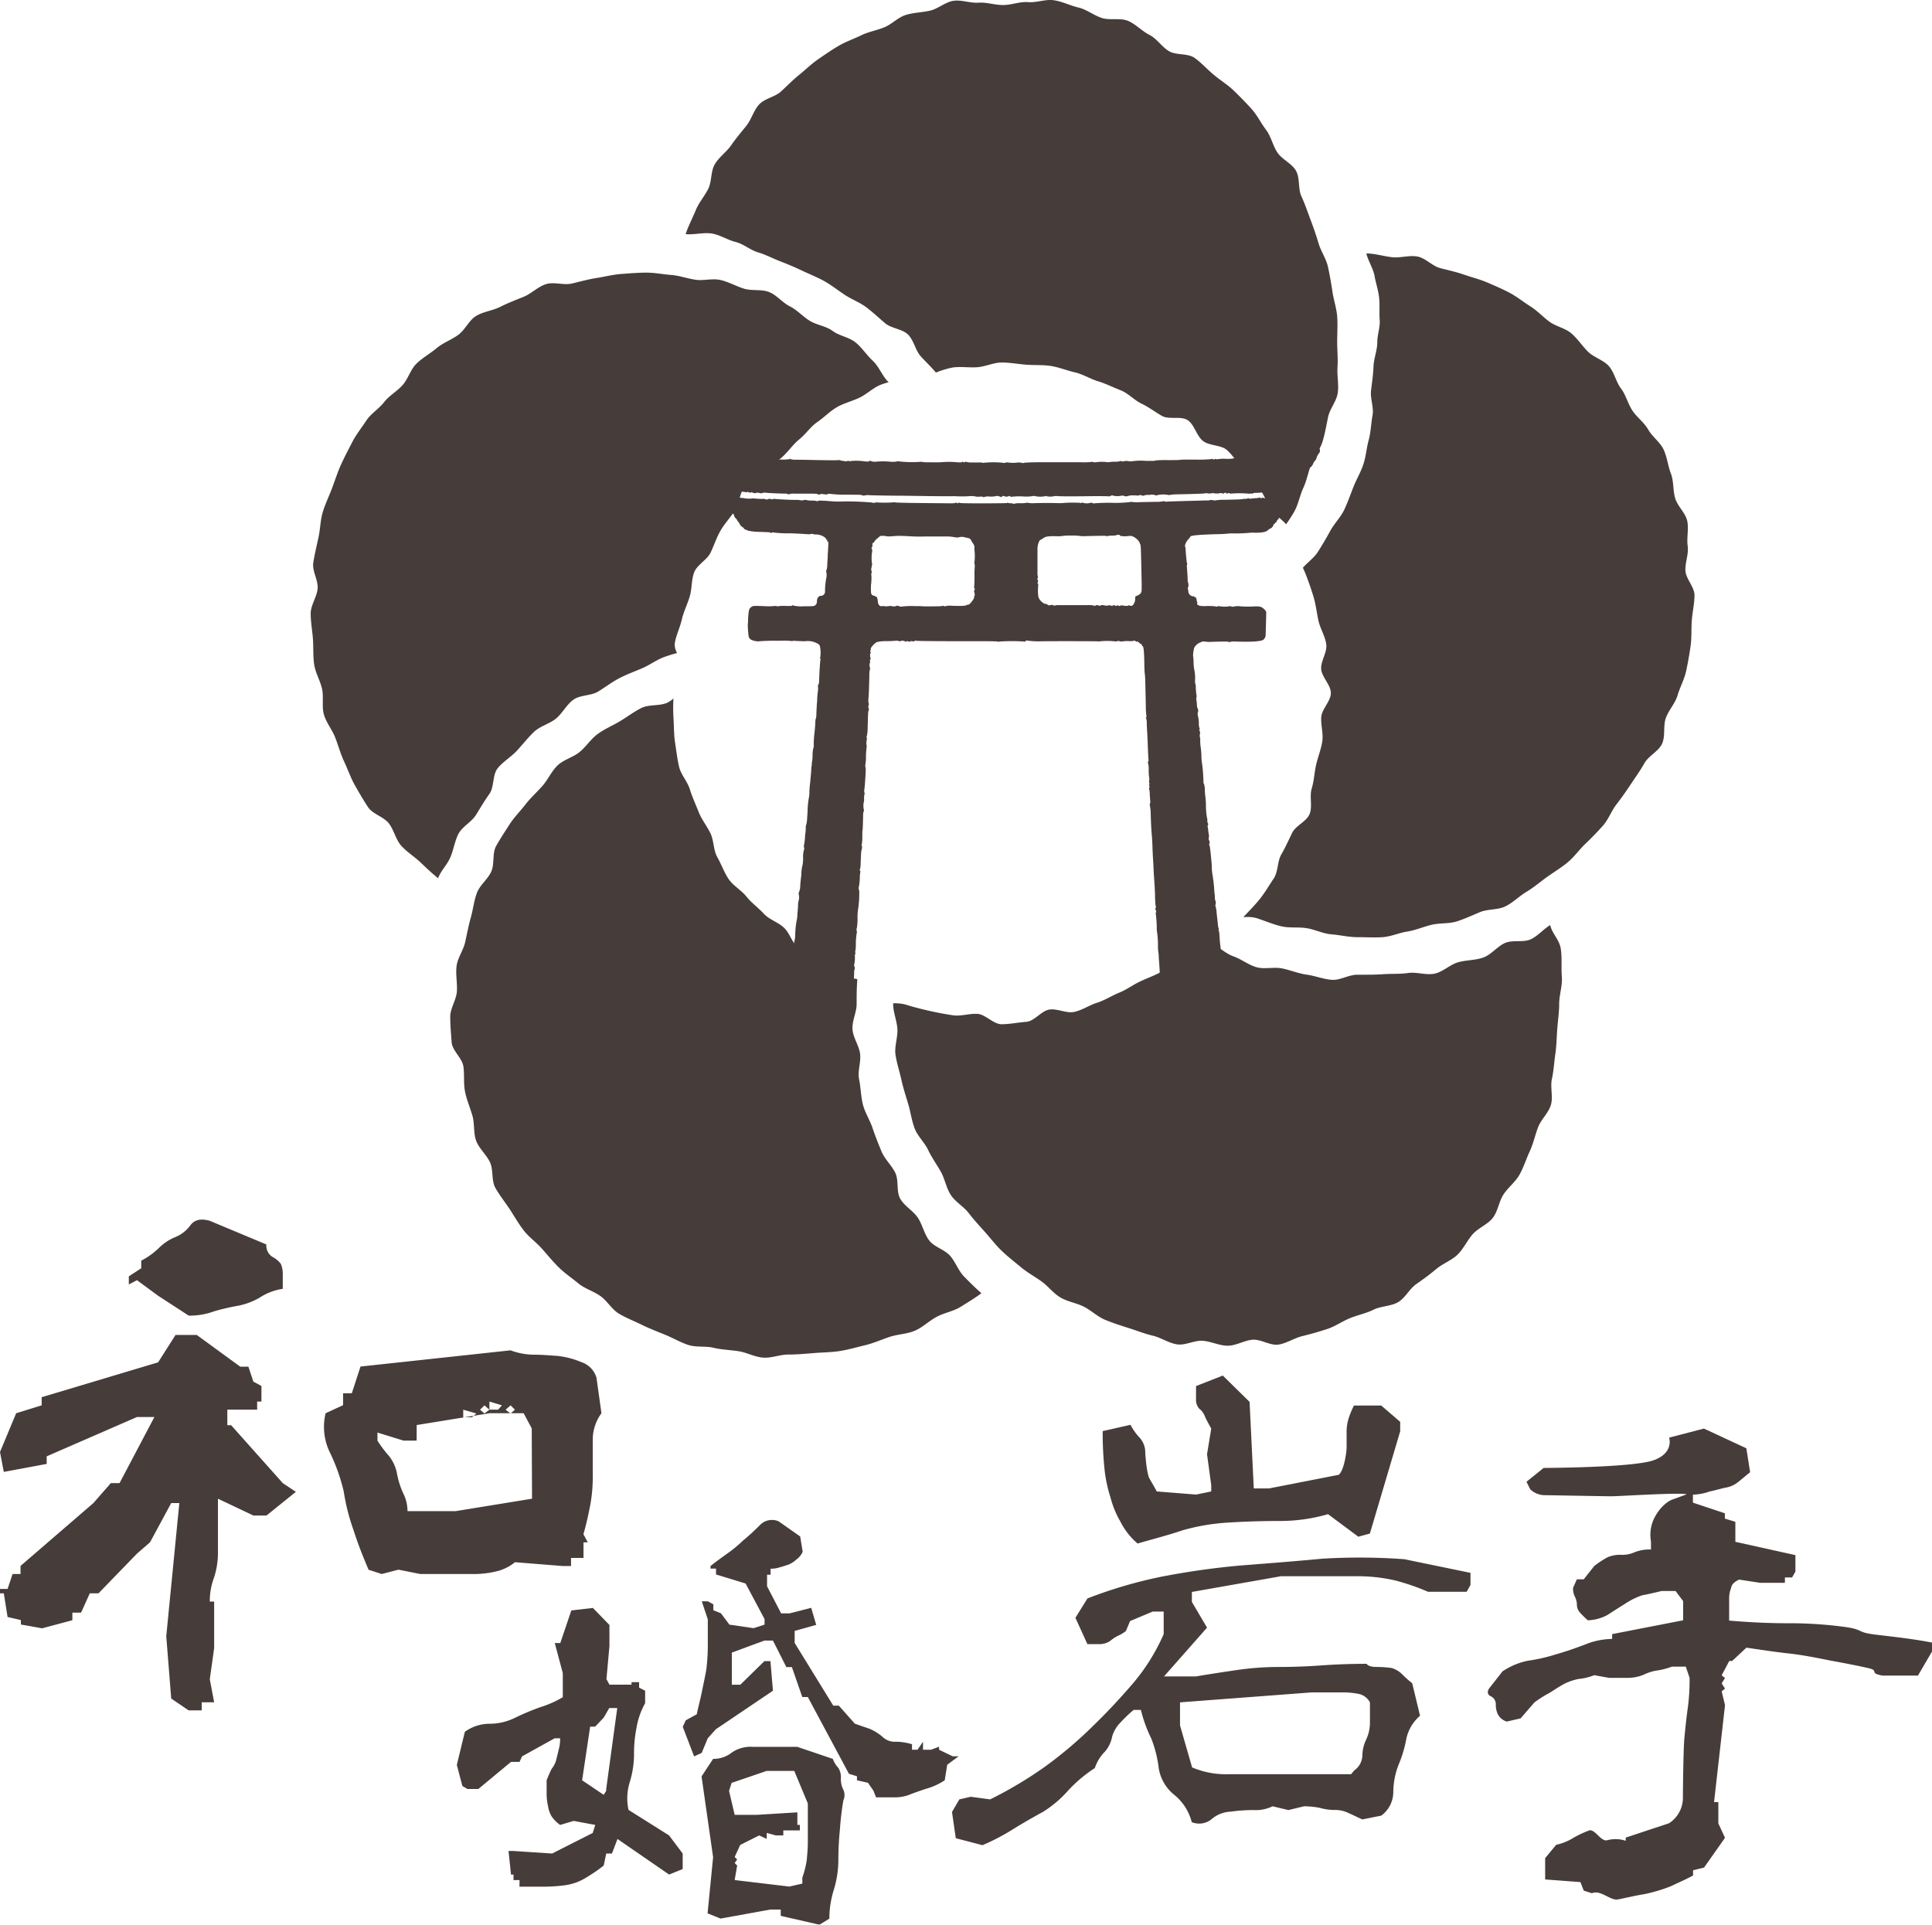
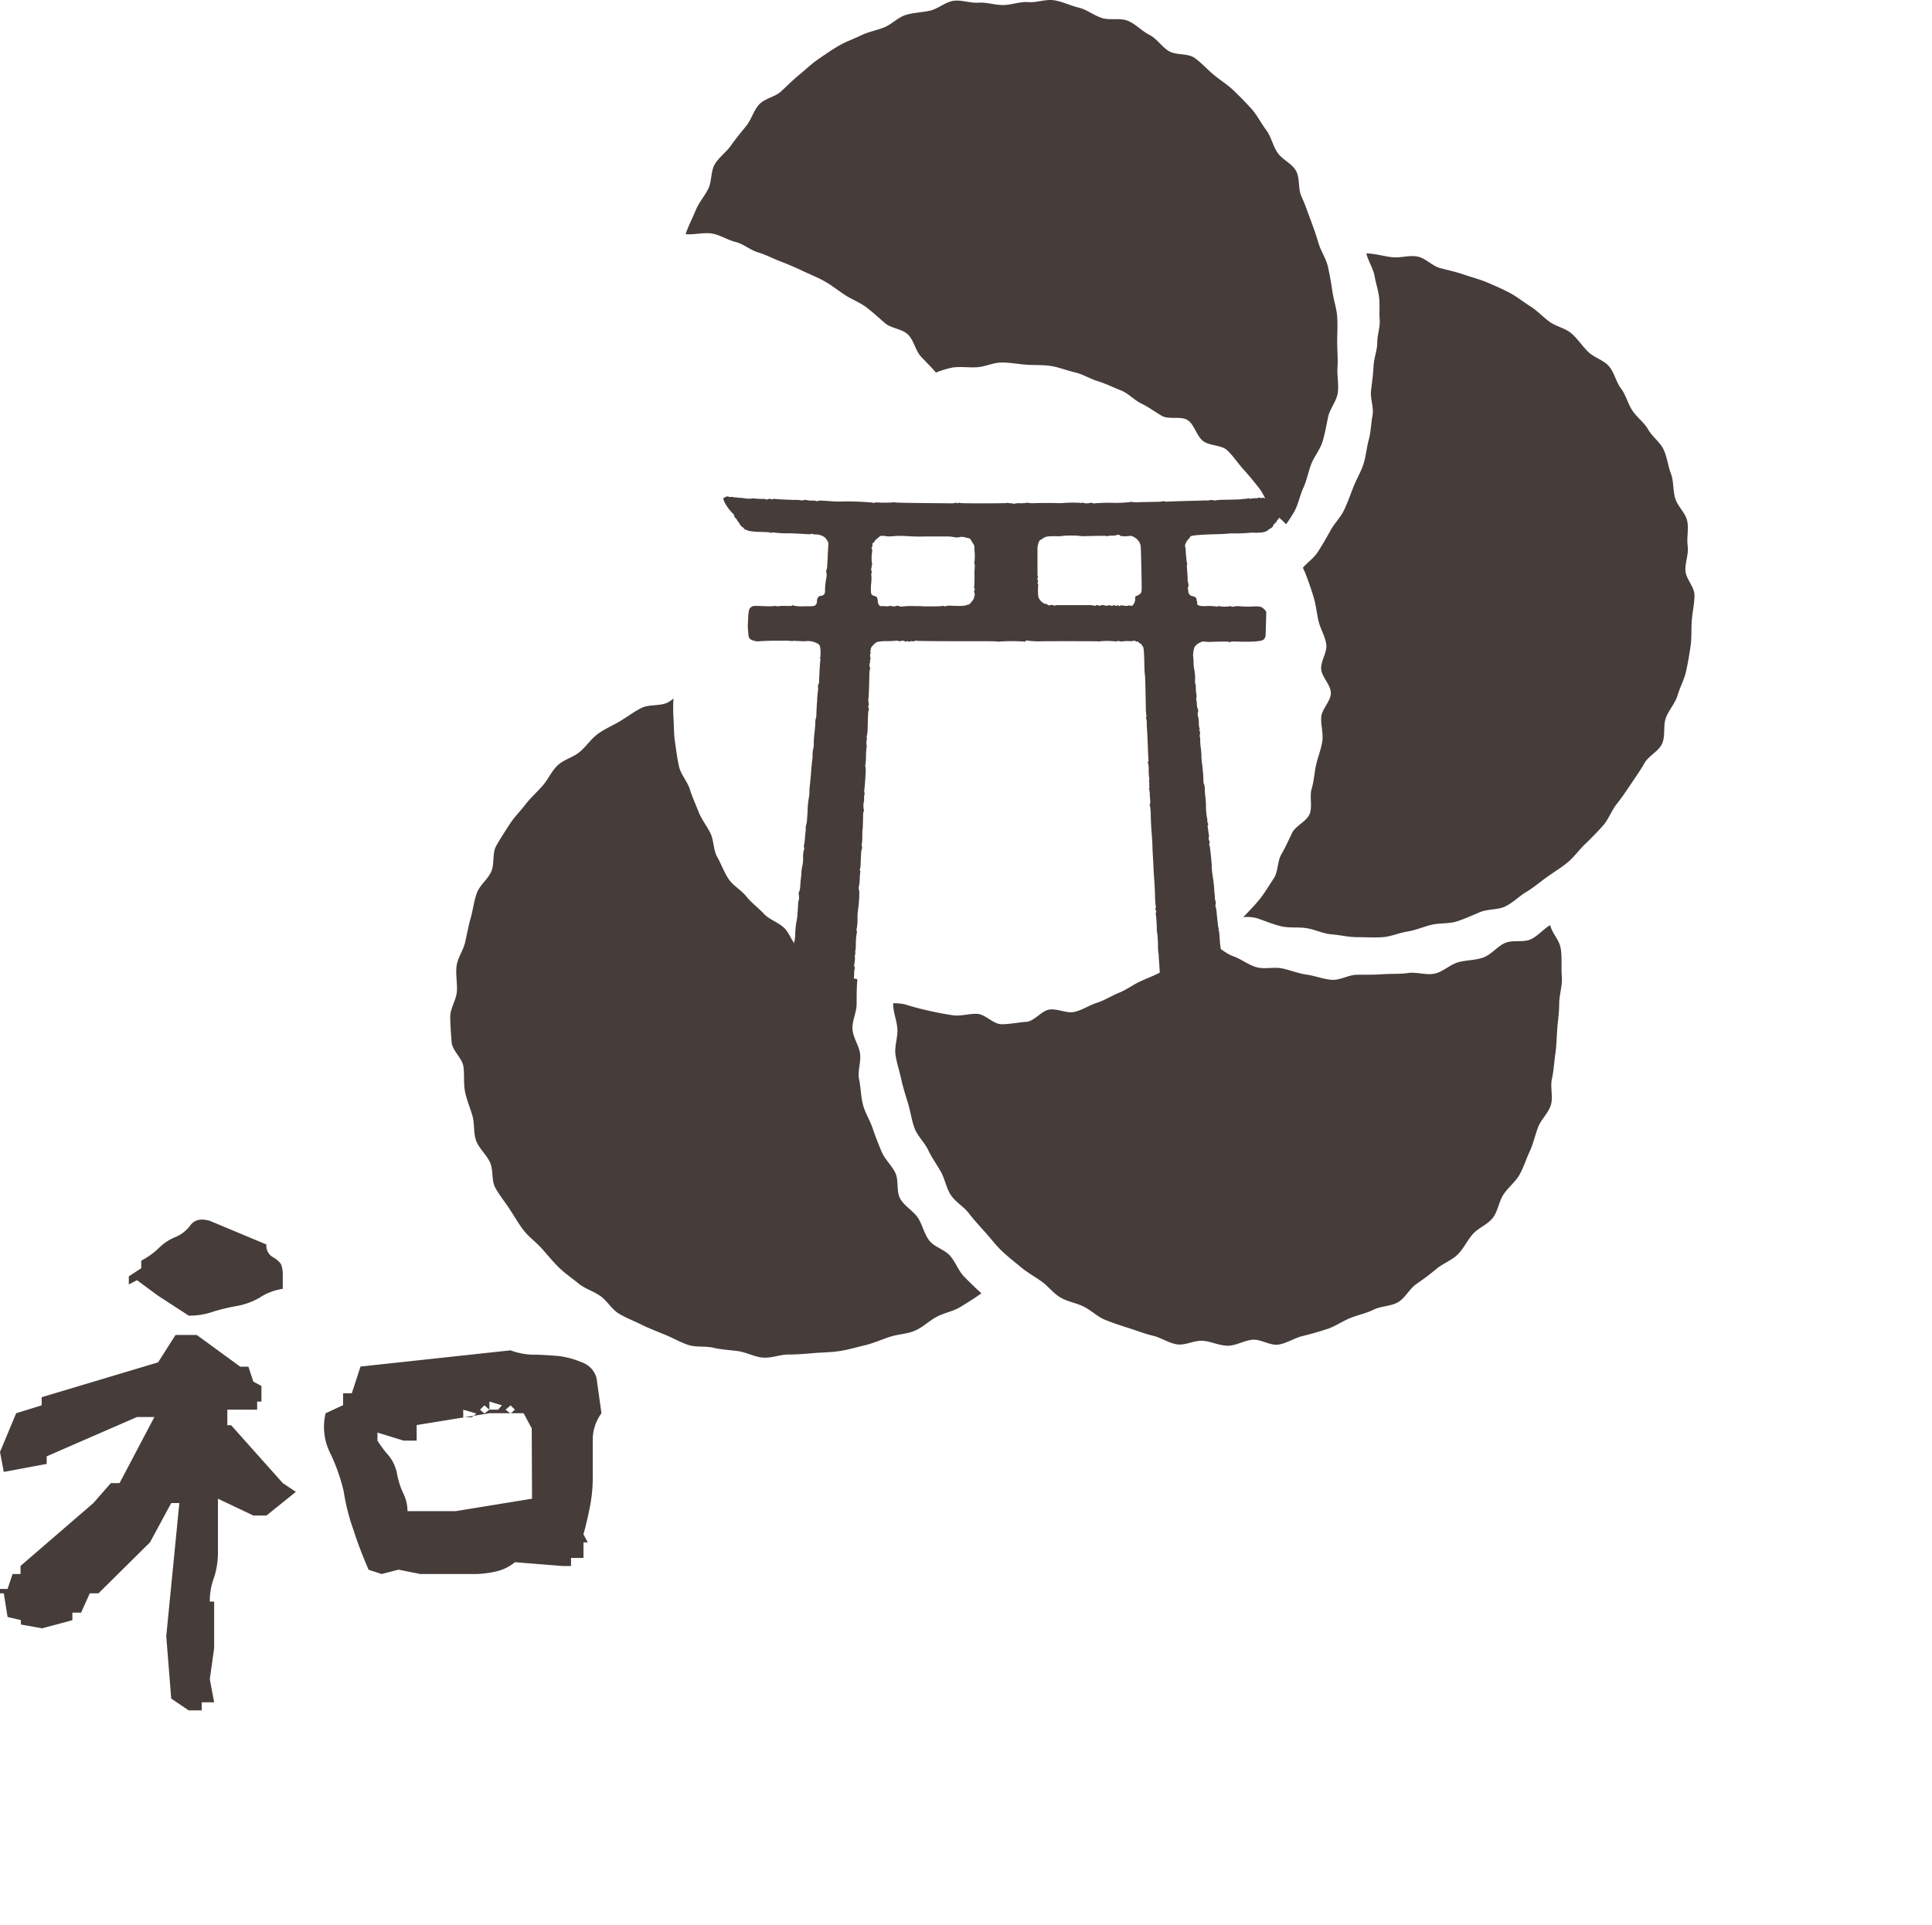
<svg xmlns="http://www.w3.org/2000/svg" viewBox="0 0 509.91 508">
  <defs>
    <style>.cls-1{opacity:0.84;}.cls-2{fill:#231815;}</style>
  </defs>
  <g id="レイヤー_2" data-name="レイヤー 2">
    <g id="PCサイト">
      <g id="メインビジュアル">
        <g class="cls-1">
          <path class="cls-2" d="M353,96.94c.16-2.2-.08-4.45-.08-6.68s.16-4.49,0-6.69-.93-4.4-1.25-6.58-.71-4.39-1.18-6.55-1.85-4.08-2.48-6.2-1.34-4.17-2.12-6.24-1.46-4.14-2.4-6.15-.35-4.82-1.43-6.76-3.69-3-4.91-4.82-1.67-4.25-3-6-2.35-3.88-3.84-5.53-3.09-3.29-4.69-4.83-3.57-2.75-5.28-4.17-3.23-3.16-5.05-4.45-4.86-.65-6.77-1.79-3.19-3.31-5.18-4.31-3.62-2.87-5.68-3.7-4.72-.06-6.84-.74-4-2.24-6.15-2.75S280.39.41,278.18.07s-4.57.67-6.8.49-4.41.77-6.65.77S260.4.55,258.25.71s-4.5-.81-6.63-.49-4.05,2.11-6.15,2.59-4.36.5-6.42,1.14-3.7,2.48-5.71,3.28-4.16,1.17-6.11,2.12-4,1.64-5.88,2.74-3.64,2.33-5.43,3.56-3.32,2.75-5,4.11-3.18,2.89-4.76,4.36-4.3,1.84-5.78,3.43-2.06,4-3.42,5.68-2.75,3.34-4,5.13-3.21,3.12-4.31,5-.75,4.52-1.72,6.47-2.47,3.61-3.29,5.62-2,4.27-2.68,6.34c2.16.24,4.84-.52,7-.14s4.1,1.7,6.2,2.22S198,66,200.07,66.61,204,68.24,206,69s3.95,1.6,5.9,2.53,3.93,1.69,5.81,2.76,3.53,2.41,5.34,3.59,3.87,1.92,5.6,3.23,3.28,2.76,4.92,4.17,4.51,1.51,6.06,3,1.94,4.16,3.39,5.77c1.31,1.46,2.76,2.79,4,4.29A23.51,23.51,0,0,1,251.44,97c2.11-.31,4.35.08,6.51-.08s4.28-1.24,6.44-1.24,4.38.42,6.5.58,4.41,0,6.52.34,4.23,1.21,6.3,1.68,4,1.71,6.07,2.34,4,1.61,6,2.39,3.52,2.56,5.44,3.49,3.58,2.19,5.43,3.26,5.08-.05,6.85,1.16,2.3,4.12,4,5.46,4.82,1,6.39,2.46,2.79,3.4,4.25,5,2.84,3.29,4.18,5,2,3.89,3.21,5.66c1,1.46,2.73,2.52,3.91,3.88.76-1.09,1.51-2.2,2.16-3.36,1.08-1.92,1.45-4.23,2.38-6.24s1.3-4.2,2.09-6.27,2.35-3.84,3-6,1-4.3,1.46-6.47,2.22-4.12,2.54-6.32S352.86,99.16,353,96.94Z" />
          <path class="cls-2" d="M444.84,150.7c-.15-2.19.9-4.45.59-6.59s.33-4.54-.13-6.65-2.59-3.87-3.19-6S441.77,127,441,125s-1-4.36-1.92-6.33-3-3.4-4.08-5.3-3-3.23-4.19-5.05-1.68-4.07-3-5.81-1.74-4.22-3.17-5.86-3.95-2.28-5.5-3.81-2.75-3.42-4.4-4.84-4.07-1.82-5.82-3.11-3.21-2.91-5.05-4.06-3.53-2.54-5.45-3.56-3.91-1.86-5.91-2.72-4.1-1.36-6.16-2.08-4.14-1.15-6.25-1.71-3.86-2.65-6-3.05-4.46.41-6.64.18-4.65-1-6.84-1c.43,1.88,1.82,4,2.16,5.92s1,3.81,1.21,5.75,0,3.93.15,5.87-.63,3.91-.63,5.86c0,2.17-.91,4.27-1,6.41s-.39,4.24-.65,6.37.79,4.48.39,6.59-.43,4.36-1,6.44-.74,4.36-1.4,6.4-1.84,4-2.63,6-1.52,4.1-2.44,6.05-2.58,3.57-3.62,5.46-2.13,3.77-3.29,5.58c-1,1.63-2.73,2.79-4,4.26.24.53.49,1.05.7,1.59.78,2,1.48,4,2.11,6.08s.83,4.21,1.3,6.31,1.73,4,2.05,6.17-1.49,4.44-1.33,6.59,2.55,4.16,2.55,6.32-2.37,4.21-2.53,6.33.59,4.34.27,6.44-1.16,4.11-1.63,6.19-.55,4.26-1.17,6.29.25,4.68-.54,6.67-3.7,3.09-4.62,5-1.79,3.84-2.86,5.69-.8,4.58-2,6.35-2.32,3.72-3.65,5.39-2.93,3.25-4.38,4.82l0,0a10.15,10.15,0,0,1,3.51.24c2.15.71,4.21,1.6,6.43,2.14s4.52.16,6.78.52,4.32,1.45,6.6,1.63,4.48.74,6.77.74,4.5.15,6.69,0,4.36-1.15,6.54-1.49,4.24-1.27,6.39-1.78,4.53-.22,6.64-.89,4.13-1.63,6.18-2.47,4.68-.52,6.67-1.51,3.66-2.7,5.56-3.84,3.62-2.63,5.43-3.92,3.74-2.45,5.45-3.87,3-3.3,4.62-4.84,3.14-3.12,4.63-4.78,2.22-3.87,3.58-5.63,2.59-3.51,3.82-5.37,2.5-3.59,3.58-5.53,3.71-3.1,4.65-5.12.25-4.72,1-6.8,2.46-3.83,3.1-6,1.77-4.16,2.25-6.35.86-4.41,1.18-6.62.16-4.48.32-6.72.71-4.46.71-6.7S445,152.86,444.84,150.7Z" />
          <path class="cls-2" d="M411.92,250.34c-.4-2.4-2.22-3.83-2.79-6.18-1.91,1.19-2.93,2.6-4.92,3.66s-4.94.15-7,1.07-3.6,3.06-5.72,3.83-4.52.64-6.69,1.27-4,2.56-6.23,3-4.67-.5-6.91-.18-4.46.16-6.72.32-4.43.13-6.7.13-4.52,1.5-6.72,1.35-4.41-1.06-6.6-1.36-4.31-1.18-6.48-1.64-4.67.27-6.81-.33-4-2.13-6.12-2.88-3.76-2.49-5.79-3.39c-.58-.25-1.11-.55-1.66-.84a5.81,5.81,0,0,0-1.09.62c-1.67,1.34-2.55,3.64-4.32,4.85s-4,1.61-5.84,2.68S303,258.07,301,259s-3.61,2.19-5.61,3-3.77,2-5.82,2.65-3.91,1.95-6,2.42-4.49-.93-6.61-.61-3.95,3.09-6.1,3.24-4.35.63-6.51.63-4.23-2.58-6.35-2.73-4.37.68-6.48.37-4.25-.72-6.32-1.19-4.19-1-6.22-1.65a11.92,11.92,0,0,0-3.25-.33c0,.07,0,.13,0,.2,0,2.24,1,4.42,1.12,6.62s-.82,4.57-.5,6.76,1.06,4.37,1.53,6.53,1.18,4.31,1.81,6.43.93,4.41,1.71,6.48,2.64,3.72,3.58,5.73,2.26,3.79,3.34,5.72,1.42,4.3,2.64,6.15,3.37,3,4.73,4.78,2.82,3.34,4.3,5,2.78,3.39,4.38,4.93,3.32,2.85,5,4.26,3.6,2.47,5.42,3.75,3.16,3.16,5.07,4.3,4.19,1.43,6.18,2.43,3.6,2.65,5.66,3.49,4.13,1.51,6.25,2.18,4.16,1.49,6.33,2,4.15,1.94,6.36,2.28,4.58-1.11,6.81-.94,4.34,1.3,6.58,1.3,4.37-1.41,6.57-1.58,4.66,1.62,6.84,1.28,4.22-1.75,6.37-2.26,4.29-1.14,6.4-1.82,3.95-2,6-2.86,4.26-1.25,6.24-2.24,4.61-.9,6.52-2,3-3.52,4.85-4.8,3.59-2.57,5.3-4,4-2.23,5.58-3.77,2.53-3.73,4-5.39,3.93-2.54,5.29-4.3,1.61-4.34,2.84-6.2,3.15-3.29,4.23-5.23,1.75-4.13,2.69-6.15,1.39-4.22,2.18-6.31,2.75-3.78,3.39-5.91-.21-4.66.27-6.85.58-4.35.9-6.56.35-4.37.51-6.6.51-4.36.51-6.6c0-2.45.9-4.91.7-7.3S412.31,252.72,411.92,250.34Z" />
          <path class="cls-2" d="M250.77,331.46c-1.45-1.67-4.18-2.3-5.53-4.07s-1.79-4.19-3-6-3.54-3.06-4.64-5-.33-4.85-1.31-6.85-2.78-3.57-3.63-5.62-1.67-4.11-2.38-6.22-2-4.05-2.54-6.2-.55-4.45-1-6.64.55-4.54.26-6.74-1.86-4.24-2-6.47,1.09-4.43,1.09-6.66,0-4.15.17-6.23c0-.11,0-.21,0-.32-1.61-.38-3.38-.44-4.78-1.25-1.85-1.07-3.12-3-4.88-4.21s-4.22-1.45-5.89-2.78-2.24-3.9-3.81-5.36-3.86-2.11-5.31-3.68-3.26-2.86-4.59-4.53-3.47-2.83-4.68-4.6-1.94-3.94-3-5.79-.88-4.39-1.82-6.32-2.33-3.63-3.11-5.62-1.7-3.95-2.33-6-2.37-3.86-2.85-6-.74-4.31-1.06-6.44-.26-4.35-.41-6.51a46.17,46.17,0,0,1,0-5,6.76,6.76,0,0,1-1.78,1.19c-2.06.84-4.71.34-6.69,1.33s-3.79,2.38-5.7,3.52-4,2-5.81,3.33-3.06,3.33-4.77,4.75-4.2,2-5.81,3.53-2.55,3.76-4,5.41-3.15,3.17-4.51,4.93-3,3.39-4.19,5.25-2.46,3.76-3.54,5.71-.37,4.78-1.31,6.8-3,3.51-3.77,5.59-1,4.35-1.6,6.48-1,4.28-1.48,6.46-2,4.15-2.28,6.36.24,4.49.08,6.72-1.75,4.4-1.75,6.64.21,4.54.37,6.74,2.78,4.18,3.1,6.37,0,4.47.43,6.63,1.31,4.21,1.94,6.33.24,4.6,1,6.66,2.71,3.67,3.65,5.68.34,4.83,1.42,6.76,2.54,3.74,3.76,5.59,2.35,3.86,3.7,5.61,3.28,3.12,4.76,4.77,2.9,3.43,4.5,5,3.47,2.83,5.18,4.24,4,2.05,5.82,3.34,3,3.52,4.91,4.66,4,1.93,6,2.92,4.08,1.78,6.14,2.62,4,2,6.13,2.7,4.54.24,6.71.76,4.35.56,6.56.9,4.25,1.52,6.48,1.69,4.43-.81,6.67-.81,4.53-.2,6.8-.39,4.55-.18,6.81-.54,4.43-1,6.65-1.53,4.28-1.47,6.45-2.19,4.57-.74,6.68-1.64,3.78-2.62,5.81-3.69,4.4-1.43,6.34-2.65,3.57-2.18,5.42-3.55c-1.66-1.46-2.95-2.76-4.51-4.33S252.23,333.13,250.77,331.46Z" />
-           <path class="cls-2" d="M178.08,169.87c.32-2.14,1.38-4.2,1.85-6.27s1.48-4.09,2.1-6.13.42-4.47,1.2-6.45,3.38-3.23,4.31-5.16,1.57-4,2.64-5.83,2.54-3.43,3.75-5.2,1.17-4.48,2.51-6.15,3.45-2.74,4.91-4.31,3.63-2.38,5.2-3.83,2.78-3.28,4.45-4.62,2.91-3.29,4.68-4.5,3.33-2.86,5.19-3.94,4.06-1.59,6-2.53,3.6-2.62,5.6-3.41c.67-.26,1.39-.47,2.09-.68-.1-.1-.24-.18-.34-.29-1.48-1.61-2.29-3.88-3.89-5.37s-2.85-3.47-4.55-4.84-4.24-1.7-6-3-4.15-1.54-6-2.65-3.35-2.88-5.31-3.85-3.48-3-5.51-3.79-4.57-.24-6.66-.9-4-1.78-6.16-2.27-4.45.26-6.62-.07-4.2-1.09-6.4-1.26-4.31-.61-6.51-.61-4.44.19-6.64.35-4.37.73-6.56,1.07-4.3.94-6.45,1.45-4.76-.5-6.87.17-3.85,2.51-5.9,3.34S134,80,132,81s-4.42,1.24-6.32,2.38-2.92,3.68-4.73,5-4,2.08-5.68,3.49-3.71,2.53-5.31,4.07-2.21,4-3.69,5.68-3.55,2.78-4.91,4.54-3.48,3-4.7,4.87S94,114.69,93,116.63s-2.09,4-3,6-1.6,4.22-2.39,6.3-1.81,4.16-2.44,6.3-.64,4.48-1.12,6.66-1,4.37-1.36,6.58,1.3,4.59,1.14,6.82S82,159.68,82,161.92s.43,4.51.59,6.72,0,4.54.33,6.74,1.6,4.28,2.08,6.45-.13,4.7.51,6.83,2.2,4,3,6.1,1.4,4.29,2.35,6.31,1.69,4.21,2.78,6.15,2.26,3.94,3.49,5.8,4.12,2.53,5.49,4.29,1.81,4.28,3.31,5.94,3.46,2.85,5.08,4.39,2.88,2.75,4.61,4.16c.79-2.08,2.27-3.37,3.18-5.39S120,222,121,220.08s3.46-3.11,4.63-5,2.26-3.75,3.55-5.56.76-5,2.17-6.75,3.49-2.94,5-4.56,2.92-3.44,4.54-5,4.08-2.12,5.81-3.52,2.8-3.68,4.62-5,4.66-1,6.56-2.17,3.62-2.5,5.6-3.53,4-1.75,6.06-2.64,3.83-2.27,5.93-3c1.06-.38,2.14-.69,3.23-1A4.46,4.46,0,0,1,178.08,169.87Z" />
-           <path class="cls-2" d="M183.41,118.18c-.44.11-.54.64-.23,1.19.12.2.34.6.48.88a7.49,7.49,0,0,0,.67,1.07,2.32,2.32,0,0,1,.42.68,1.62,1.62,0,0,0,.34.58,10.41,10.41,0,0,1,.84,1.42c.27.55.58,1,.69,1s.2.14.2.3a.43.43,0,0,0,.23.39.43.43,0,0,1,.22.36.64.64,0,0,0,.29.47c.17.1.3.25.3.32a5.51,5.51,0,0,0,2.27,2,.61.61,0,0,1,.36.16,3,3,0,0,0,1.18.16,3,3,0,0,1,1.08.12,2,2,0,0,0,.82.22l1.11.16c.2,0,.76.08,1.22.12a4.62,4.62,0,0,1,1,.15.18.18,0,0,0,.25-.06c.07-.11.15-.11.3,0s.21.13.21.07.09,0,.21.07.22.12.28,0,.16-.14.5,0a.93.93,0,0,0,.83.1,1.79,1.79,0,0,1,.94,0,1.16,1.16,0,0,0,.83,0,1.77,1.77,0,0,1,.9-.06c.57.08,3.65.22,5.06.23a1.63,1.63,0,0,1,.77.15c.12.1.21.1.27,0a3.54,3.54,0,0,1,1.31-.14h2.93c2.61,0,3.32,0,3.44.2s.2.09.39,0a1.5,1.5,0,0,1,.79-.1l.87.12c.2,0,.41,0,.46-.1s.46-.1,1.26,0a32.24,32.24,0,0,0,3.39.16c3.58,0,4.37,0,4.46.17a1.35,1.35,0,0,0,.78,0c.8-.1.82-.1.92-.05s7.49.17,9.07.15l4.94.07c2.29.05,7.91.08,8.16.06s.57,0,.74,0a29.59,29.59,0,0,0,3.46,0,5.87,5.87,0,0,1,2,.1,2.9,2.9,0,0,0,1,0c.54,0,.85,0,.89.11s.11.12.26,0a2.67,2.67,0,0,1,1.32-.12,7.16,7.16,0,0,0,1.66-.09,1.45,1.45,0,0,1,1.08.08c.46.19.54.2.64,0s.23-.19.69-.05a1.33,1.33,0,0,0,.95,0c.26-.12.4-.13.47,0s.36.13.68.09a17.5,17.5,0,0,1,2.48-.08,11.14,11.14,0,0,0,2.74-.06,1.32,1.32,0,0,1,.74,0,6.61,6.61,0,0,0,2.7,0c0-.09.08-.09.21,0a4.44,4.44,0,0,0,2.11,0,4,4,0,0,1,1,0c1.07.07,4.45.07,9.23,0,2.15,0,4,0,4.06.05a.89.89,0,0,0,.6-.12c.31-.15.49-.17.63-.06a5.32,5.32,0,0,0,2.31,0,1.13,1.13,0,0,1,.65.09,1.28,1.28,0,0,0,.78.06,4.43,4.43,0,0,1,.72-.18,7.16,7.16,0,0,1,1.78,0,1.67,1.67,0,0,0,.77-.09c.09-.08.33-.05.55.05a.77.77,0,0,0,.72,0,2.94,2.94,0,0,1,1-.13,1.59,1.59,0,0,0,.7-.07,2.92,2.92,0,0,1,1.35.22c.05,0,.18,0,.29-.07a7.18,7.18,0,0,1,2.89-.08.71.71,0,0,0,.52,0,13.68,13.68,0,0,1,2.13-.15c4.94-.11,7-.19,7.05-.26a2.21,2.21,0,0,1,.78,0,2.22,2.22,0,0,0,.92,0,1.81,1.81,0,0,1,.86,0,4.43,4.43,0,0,0,1.26,0,1.17,1.17,0,0,1,.82,0,.24.24,0,0,0,.37,0c.21-.2.7-.2.7,0s.09.1.29,0a.56.56,0,0,1,.57,0c.15.08.32.11.37.07a26.56,26.56,0,0,1,4.43,0c.31.05.61,0,.65,0s.23-.09.38,0,.28,0,.28-.05.32-.14.7-.14,1.24-.05,1.89-.11c1.93-.16,2.6-.21,4-.29a10.37,10.37,0,0,0,1.55-.18,3.27,3.27,0,0,1,.6-.15c1.45-.23,2-.39,2.25-.64a.94.94,0,0,1,.43-.3c.25,0,1.62-1.36,1.52-1.51s.11-.32.35-.54a2.15,2.15,0,0,0,.79-1.26,1.32,1.32,0,0,1,.36-.57,1.89,1.89,0,0,0,.46-.75.68.68,0,0,1,.34-.45,2.21,2.21,0,0,0,.65-.88,3.76,3.76,0,0,1,.63-1,.59.59,0,0,0,.23-.36,3.86,3.86,0,0,1,.77-1.53,1.05,1.05,0,0,0-.11-1.38c-.29-.24-2.52.16-3.38.61a2.63,2.63,0,0,1-.88.13,2.72,2.72,0,0,0-1,.2,6.21,6.21,0,0,1-2.19.48,1.82,1.82,0,0,0-.81.2,3.08,3.08,0,0,1-1.23.16,5.89,5.89,0,0,0-1.45.14c-.2.08-.4.09-.44,0a1.73,1.73,0,0,0-.86.09,12.22,12.22,0,0,1-2,.25,7.08,7.08,0,0,0-1.45.15,1.09,1.09,0,0,1-.65,0c-.25-.06-.44,0-.51.09s-.15.15-.33,0-.25-.14-.33,0-.25.13-.46.08a1.06,1.06,0,0,0-.66.07.41.41,0,0,1-.45,0,6.1,6.1,0,0,0-2.27.17A1.78,1.78,0,0,1,326,121c-.19-.08-.37-.09-.41,0a9.61,9.61,0,0,1-2.1.1,10.77,10.77,0,0,0-2.09.09c0,.07-.19.06-.34,0a.36.36,0,0,0-.44,0c-.12.13-.24.13-.46,0a.66.66,0,0,0-.56,0,37.61,37.61,0,0,1-4.15.11c-2.14,0-3.89,0-3.89.06s-1.5.08-3.34.08a25.67,25.67,0,0,0-3.34.11c0,.06-.32.11-.7.1a10.81,10.81,0,0,0-1.11,0c-.23,0-.45,0-.49,0a17,17,0,0,0-3.69.07,3.29,3.29,0,0,1-1,0,3.11,3.11,0,0,0-1.22,0,.64.64,0,0,1-.62,0,.35.35,0,0,0-.37,0,5.62,5.62,0,0,1-1.45.14,8.45,8.45,0,0,0-1.58.13c-.18,0-.36,0-.4,0a10,10,0,0,0-2.92,0,2.26,2.26,0,0,1-1-.07c-.09-.08-.21-.09-.25,0a18.62,18.62,0,0,1-2.94.08c-1.58,0-6.53,0-6.66,0l-4.07,0c-2.12,0-4,.1-4.2.17a.64.64,0,0,1-.52,0,2.91,2.91,0,0,0-1.14-.08,9.93,9.93,0,0,1-2.33,0,2.26,2.26,0,0,0-1,.05c0,.08-.29.08-.56,0a24.35,24.35,0,0,0-4.95,0,.15.15,0,0,1-.22,0,7.36,7.36,0,0,0-1.36-.08h-1.95a3.32,3.32,0,0,1-1-.12.54.54,0,0,0-.51,0,.37.37,0,0,1-.46,0c-.13-.12-.23-.12-.29,0s-.56.12-1.46.06a21,21,0,0,0-4.07,0c-.5.05-4.49,0-4.53,0a3.06,3.06,0,0,0-1.16-.09,30.82,30.82,0,0,1-5.62-.15c0-.07-.1-.06-.2,0a6.13,6.13,0,0,1-2.12.08,20.13,20.13,0,0,0-3.42,0,3.06,3.06,0,0,1-1.44-.13c-.27-.14-.42-.15-.48,0s-.47.13-1.15.07a14.82,14.82,0,0,0-3.81-.09c-.17.08-.3.08-.36,0s-.22-.09-.47,0a1.73,1.73,0,0,1-.85,0,1.89,1.89,0,0,0-.58-.07.42.42,0,0,1-.3-.09.84.84,0,0,0-.47-.1c-.68.07-2,.06-5.86,0-2.24-.06-4.68-.1-5.41-.09s-1.37-.06-1.45-.17-.14-.12-.21,0a11.75,11.75,0,0,1-3.56,0,1.19,1.19,0,0,0-.64,0,7.39,7.39,0,0,1-1.75-.1c-.71-.1-1.33-.18-1.38-.17a15.46,15.46,0,0,1-3.32-.18c-.41,0-1-.12-1.41-.15s-.7-.07-.74-.08l-.59,0a7.07,7.07,0,0,1-1.37-.22,2.67,2.67,0,0,0-1-.13.29.29,0,0,1-.32,0,2.18,2.18,0,0,0-.71-.15c-1.22-.1-1.68-.19-1.87-.35a.67.67,0,0,0-.46-.12,1.12,1.12,0,0,1-.57-.13,1.74,1.74,0,0,0-.66-.17,2.58,2.58,0,0,1-1.13-.21,4.19,4.19,0,0,0-.81-.2,4.31,4.31,0,0,1-.94-.24,3.93,3.93,0,0,0-1.87-.11Z" />
          <path class="cls-2" d="M192.2,131a2,2,0,0,0-.93.27c0,.06-.09.12-.19.12-.68,0,.8,2.65,2.27,4.06a1.39,1.39,0,0,1,.44.71,1.18,1.18,0,0,0,.37.63,1.23,1.23,0,0,1,.37.46,1,1,0,0,0,.24.37,4.35,4.35,0,0,1,.5.76,1.87,1.87,0,0,0,.58.67,1.8,1.8,0,0,1,.55.48.73.73,0,0,0,.52.31c.16,0,.28.06.28.13s1.24.35,2.82.4c2.8.08,3.28.11,3.36.24s.17.06.29,0a.74.74,0,0,1,.62-.05,28.14,28.14,0,0,0,3.67.2l.66,0c.44,0,3.84.17,4.6.24a2.18,2.18,0,0,0,.84-.07c.18-.06.36-.07.42,0a1.94,1.94,0,0,0,.73.13,4,4,0,0,1,2.56.84c.18.16.3.35.26.42s0,.12.14.12.2.08.15.2a.22.22,0,0,0,.14.28c.21.08.21.28,0,3.6,0,.82-.1,2-.13,2.62a4,4,0,0,1-.21,1.36c-.1.11-.13.25-.07.31a3.91,3.91,0,0,1,0,1.92,18.23,18.23,0,0,0-.3,3.38,1.12,1.12,0,0,1-1.14,1.16c-.54,0-1,.6-1,1.46a1.22,1.22,0,0,1-.42,1c-.33.27-.57.3-3,.28a9.3,9.3,0,0,1-2.88-.2c-.17-.13-.23-.13-.23,0s-.46.15-1.71.12a8.38,8.38,0,0,0-1.81.05c-.07.07-.31.06-.56,0a2.23,2.23,0,0,0-.89,0,16.85,16.85,0,0,1-2.37,0c-2.81-.1-3-.09-3.41.2-.65.42-.77.88-.9,3.48,0,.61-.06,1.21-.07,1.33a27.89,27.89,0,0,0,.23,3,1.59,1.59,0,0,0,.48.75,4.44,4.44,0,0,0,2.19.54c.07-.07,3.35-.2,4.3-.17h1.63a20.46,20.46,0,0,1,2.49.05,1.24,1.24,0,0,0,.62,0,1.19,1.19,0,0,1,.62,0c.32,0,1.43.07,2.5.09A5.21,5.21,0,0,1,216,170a1,1,0,0,1,.43.69,8.52,8.52,0,0,1,.06,2.83q-.15.27,0,.36a.15.15,0,0,1,.06.23c-.09.16-.26,2.76-.37,5.67,0,.46-.09.84-.17.84s-.13.35-.11.78a5.5,5.5,0,0,1,0,.86,19.05,19.05,0,0,0-.22,2.29,9.75,9.75,0,0,1-.08,1.12c0,.07-.13,2.16-.15,3.24a1.61,1.61,0,0,1-.12.68,4.34,4.34,0,0,0-.15,1.19c0,.57-.13,1.95-.25,3a21.64,21.64,0,0,0-.16,2.67,2.49,2.49,0,0,1-.1,1,7.5,7.5,0,0,0-.21,1.71,9.44,9.44,0,0,1-.19,2.15s0,.47-.08,1-.09,1.19-.12,1.56-.11,1.17-.16,1.78-.13,1.35-.17,1.63-.1,1.08-.12,1.78a6.69,6.69,0,0,1-.12,1.42,20.11,20.11,0,0,0-.35,3.47c0,.45-.09,1.4-.13,2.11a6.9,6.9,0,0,1-.22,1.58,1.87,1.87,0,0,0-.14.71c0,.23,0,.93-.09,1.53s-.12,1.39-.15,1.71-.11.9-.19,1.29-.09.75,0,.85a.39.39,0,0,1,0,.41,6.78,6.78,0,0,0-.26,2.42,10.07,10.07,0,0,1-.15,1.72,10.29,10.29,0,0,0-.32,2.36c0,.4-.11,1.11-.16,1.55s-.12,1.25-.14,1.78a4.27,4.27,0,0,1-.28,1.4,1,1,0,0,0-.12.66,3.06,3.06,0,0,1,0,1.62,4.18,4.18,0,0,0-.17,1.2c0,.54-.06,1-.06,1s0,.51-.1,1.11a10.24,10.24,0,0,1-.27,2.32,23.77,23.77,0,0,0-.32,3.47,9.23,9.23,0,0,1-.17,1.53,1.43,1.43,0,0,0-.12.53c0,.21-.08.94-.13,1.62a6.71,6.71,0,0,1-.24,1.52c-.11.19-.11.3,0,.37s.12.29.06.54a17.55,17.55,0,0,0-.29,1.82c0,.33-.11.89-.16,1.26s-.1,1.12-.13,1.69a2.82,2.82,0,0,1-.17,1.11.47.47,0,0,0,0,.63c.06,0,0,.34-.06.67a7.22,7.22,0,0,0-.1,3.73c.2.42.2.42,3.23.49a4,4,0,0,0,1.25-.24c.16-.07.3,0,.37.06a.61.61,0,0,0,.46.16l5.68,0c5.05,0,5.33,0,5.53-.31a.86.86,0,0,0,.12-.63.76.76,0,0,1,.09-.58c.12-.15.14-.28,0-.37a2.49,2.49,0,0,1,0-1.21c.19-1.75.33-3.54.34-4.42a3.8,3.8,0,0,1,.14-1.07.49.49,0,0,0-.05-.48c-.12-.15-.13-.43,0-1a9.21,9.21,0,0,0,.11-1.57,1.76,1.76,0,0,1,.1-.87.29.29,0,0,0,0-.3.52.52,0,0,1,0-.37,9.74,9.74,0,0,0,.14-1.65,17.64,17.64,0,0,1,.27-3.33.18.18,0,0,0,0-.24c-.1-.06-.11-.91,0-.91a14.87,14.87,0,0,0,.17-2.83,14.28,14.28,0,0,1,.15-2.09,26.49,26.49,0,0,0,.31-4.2,2.5,2.5,0,0,0-.09-1,1.4,1.4,0,0,1,0-.8,12.9,12.9,0,0,0,.23-2.18,11.11,11.11,0,0,1,.15-1.7.32.32,0,0,0-.09-.34.35.35,0,0,1,0-.4,5.6,5.6,0,0,0,.17-1.46c.06-1.79.14-3.33.18-3.33a4.14,4.14,0,0,0,.19-1c0-.23,0-.4-.08-.4s-.09-.11,0-.26a12.6,12.6,0,0,0,.15-2c0-1,0-1.81.06-1.86s.11-2.19.15-3.67a3.82,3.82,0,0,1,.15-1.3.24.24,0,0,0,.07-.26,5.16,5.16,0,0,1-.09-1.95,2.65,2.65,0,0,0,.12-1.09,4.36,4.36,0,0,1,.11-1.19.36.36,0,0,0,0-.37,2,2,0,0,1,0-1.06c.1-.72.34-4.45.33-5,0-.08,0-.41-.08-.73a1.68,1.68,0,0,1,0-.74,10.26,10.26,0,0,0,.14-1.79,19.36,19.36,0,0,1,.2-2.89.53.53,0,0,0,0-.18,3.4,3.4,0,0,1,0-1.51,1,1,0,0,0,0-.61.86.86,0,0,1,.06-.59,10,10,0,0,0,.19-2.08c.1-3.86.13-4.45.26-4.54s.06-.3,0-.57a1.14,1.14,0,0,1,0-.85c.08-.21.1-.43,0-.47a4.11,4.11,0,0,1,0-1.65c0-.08.13-2.78.19-5.71a6.1,6.1,0,0,1,.17-1.73c.08-.06.07-.19,0-.3a1.88,1.88,0,0,1,0-1.38.34.34,0,0,0,0-.3.62.62,0,0,1,.07-.48c.09-.17.12-.33.07-.38a2.05,2.05,0,0,1,0-1.38c.09-.06.09-.16,0-.3a.27.27,0,0,1,0-.4c.08-.11.12-.25.07-.29-.21-.21.79-1.4,1.56-1.86a9.66,9.66,0,0,1,2.58-.26c1.25,0,2.42-.1,2.63-.12a.81.81,0,0,1,.54.09.84.84,0,0,0,.6,0,1.38,1.38,0,0,1,1.15.11.24.24,0,0,0,.32,0c.11-.1.29-.11.55,0s.41.1.48,0,.28-.11.53-.05a.79.79,0,0,0,.65-.08.33.33,0,0,1,.4-.05c.11.08,7.35.13,12.57.11,5.53,0,8.9,0,9,.12s.19.09.19,0a44.9,44.9,0,0,1,6.95,0c.09.05.17,0,.17-.14s.08-.21.28-.15a25,25,0,0,0,3.28.22c1.14-.08,15.4-.06,15.58,0a.37.37,0,0,0,.34,0,19,19,0,0,1,4.13,0c.14.07.28.07.33,0a1.32,1.32,0,0,1,1,0,1.54,1.54,0,0,0,.67,0,7.92,7.92,0,0,1,1.7-.06c.73,0,1.11,0,1.11-.09s.64,0,.71.18.12.09.22,0,.36.1.58.31a1.59,1.59,0,0,0,.56.37c.09,0,.16.09.16.23a.32.32,0,0,0,.2.3c.28.11.41,1.32.47,4.42,0,1.45.09,2.84.14,3.05.08.36.12,1.77.26,8.46a18.77,18.77,0,0,0,.16,2.62.14.14,0,0,1-.08.23c-.12,0-.13.12,0,.27a4.26,4.26,0,0,1,.17,1.33c0,.6.05,1.55.09,2.07s.12,2.3.18,3.93.13,3.19.17,3.45a1,1,0,0,1-.09.71.3.3,0,0,0,0,.4,6.93,6.93,0,0,1,.15,1.82,12.68,12.68,0,0,0,.12,1.9,2.23,2.23,0,0,1,0,.85c-.05.33,0,.62.05.67s.07.19,0,.34a.52.52,0,0,0,0,.47.33.33,0,0,1,0,.39.31.31,0,0,0-.05.35,4.52,4.52,0,0,1,.16,1.15c0,.56.09,1.38.12,1.85a2,2,0,0,1-.07.94c-.07,0-.05.26,0,.48a13.16,13.16,0,0,1,.21,2.4c.06,2.2.21,4.83.32,5.64,0,.28.1,1.42.13,2.52s.1,2.53.14,3.19.12,1.88.15,2.74.1,1.95.14,2.45c.11,1.3.26,4.11.25,4.49,0,.18,0,.41,0,.52,0,.34.11,2.25.13,2.25a1.34,1.34,0,0,1,.09.41c0,.22,0,.41-.09.41s-.05.24.07.52.16.55.07.61-.11.2-.07.34a33.26,33.26,0,0,1,.27,3.94,3.35,3.35,0,0,0,.06.82,26,26,0,0,1,.25,3.93,11.2,11.2,0,0,0,.1,1.48,5.75,5.75,0,0,1,.1,1c0,.53.1,1.47.14,2.08s.1,1.53.12,2a3.74,3.74,0,0,0,.14,1.07,1.75,1.75,0,0,1,.09.72c0,.55.11,3.53.19,4.73a2.48,2.48,0,0,0,.28,1c.21.33.32.35,2,.37a11.86,11.86,0,0,1,1.94.12.18.18,0,0,0,.24,0,32.82,32.82,0,0,1,3.94-.1,31.92,31.92,0,0,0,3.95-.09.16.16,0,0,1,.23,0,3.07,3.07,0,0,0,.85.11,2.77,2.77,0,0,1,.86.12.18.18,0,0,0,.26,0,1.25,1.25,0,0,1,.73-.13c1.08,0,1.55-.15,1.64-.59a3.14,3.14,0,0,0,0-.92c-.1-.56-.14-1-.36-3.64-.08-.9-.18-1.79-.23-2-.19-.73-.21-1.48,0-1.48s.1-.08,0-.23-.14-.26-.09-.31,0-.2,0-.34a4.64,4.64,0,0,1-.22-1.12,6,6,0,0,0-.16-1,12.66,12.66,0,0,1-.14-1.41c0-.73-.11-1.52-.15-1.77s-.11-1-.16-1.78c-.12-1.76-.14-1.89-.26-2.1a.2.2,0,0,1,0-.28c.1-.06.11-.16,0-.26a4.84,4.84,0,0,1-.23-1.29c-.06-.61-.14-1.31-.17-1.55s-.1-.82-.14-1.26a6.52,6.52,0,0,0-.29-1.75.75.75,0,0,1,0-.52,1.46,1.46,0,0,0-.07-1.06,3.41,3.41,0,0,1-.12-1,7.88,7.88,0,0,0-.06-.82,3.5,3.5,0,0,1-.08-.74,37.36,37.36,0,0,0-.44-4,15.45,15.45,0,0,1-.22-2,15.21,15.21,0,0,0-.15-2.18s0-.37-.07-.82c-.06-.76-.15-1.6-.29-2.55a1.58,1.58,0,0,0-.16-.55.46.46,0,0,1,.05-.4.87.87,0,0,0-.08-.75,1.42,1.42,0,0,1-.1-.83,1,1,0,0,0,.06-.48,13.75,13.75,0,0,1-.23-1.61,3.38,3.38,0,0,0-.15-.81s0-.19.1-.36.11-.33,0-.45a1.49,1.49,0,0,1-.16-.78,1.77,1.77,0,0,0-.09-.7,19.52,19.52,0,0,1-.28-3.59,18.56,18.56,0,0,0-.15-1.93,18,18,0,0,1-.14-1.82,5.19,5.19,0,0,0-.21-1.57.83.83,0,0,1-.15-.48,41.84,41.84,0,0,0-.4-5.1,11.39,11.39,0,0,1-.14-1.69c0-.84-.12-2-.2-2.49a11.9,11.9,0,0,1-.12-1.73,2.09,2.09,0,0,0-.08-.86,1.68,1.68,0,0,1,0-.8,1.48,1.48,0,0,0-.09-.94c-.13-.15-.14-.24,0-.31a.18.18,0,0,0,0-.27,3.82,3.82,0,0,1-.18-1.55,10.15,10.15,0,0,0-.21-1.58,2.78,2.78,0,0,1-.11-1c.17-.1.17-1,0-1.12a2.21,2.21,0,0,1-.2-.89c0-.45-.09-1.06-.13-1.37a1,1,0,0,1,0-.62,1.45,1.45,0,0,0,0-.78,13.64,13.64,0,0,1-.16-1.79,3.09,3.09,0,0,0-.12-1.07,2,2,0,0,1-.08-.86,11.31,11.31,0,0,0-.21-2.92,9.74,9.74,0,0,1-.18-1.9,14.86,14.86,0,0,0-.14-1.84,9.24,9.24,0,0,1,.32-2.05,3.12,3.12,0,0,1,1.35-1.25,4.51,4.51,0,0,0,.67-.31,2,2,0,0,1,.89,0l.89.07c3.63-.13,5.27-.13,5.35,0s.16.1.26,0a4.88,4.88,0,0,1,1.51-.1c4.14.12,6.14,0,7.19-.39a1.67,1.67,0,0,0,.73-1.28.38.38,0,0,1,0-.19c0-.06.15-4.82.16-5.85,0-.46-1.08-1.44-1.66-1.5a4.26,4.26,0,0,1-.57-.08h-.6a30.79,30.79,0,0,1-3.94,0,4.67,4.67,0,0,0-1.8.06,1.24,1.24,0,0,1-.78-.06.46.46,0,0,0-.49,0,8.11,8.11,0,0,1-2.64-.06.34.34,0,0,0-.35.07.57.57,0,0,1-.55,0,15.1,15.1,0,0,0-2.31-.1,8.69,8.69,0,0,1-2-.08c0-.07-.14-.15-.32-.2s-.29-.15-.22-.32a.55.55,0,0,0,0-.42,1.11,1.11,0,0,1-.11-.32c0-.44-.28-1.11-.39-1a.15.15,0,0,1-.21-.08.56.56,0,0,0-.41-.15,1.36,1.36,0,0,1-1.22-1.29,3.42,3.42,0,0,0-.14-.78.16.16,0,0,1,.07-.23,2,2,0,0,0,0-1.35,1.54,1.54,0,0,1-.1-.66c0-.48-.11-2.44-.22-3.52,0-.26,0-.52.08-.56a.18.18,0,0,0,0-.24,2.89,2.89,0,0,1-.15-.77c-.16-1.56-.21-2.14-.24-2.83a3.68,3.68,0,0,0-.14-.91c-.17-.27.3-1.33.84-1.91a3,3,0,0,0,.53-.67c0-.33,2.12-.53,6.89-.67,1.15,0,2.45-.09,2.9-.14a11.39,11.39,0,0,1,1.33-.07,38.79,38.79,0,0,0,4.66-.17,8.35,8.35,0,0,1,1.38,0c1.76,0,2.76-.17,3.38-.71a2.09,2.09,0,0,1,.62-.43c.23,0,.79-.67.79-.94a.24.24,0,0,1,.22-.25.22.22,0,0,0,.22-.22.22.22,0,0,1,.23-.22c.14,0,.2-.06.16-.13s0-.26.18-.41.45-.57.68-.91a2.23,2.23,0,0,1,.54-.63c.06,0,.15-.17.21-.38a1.61,1.61,0,0,1,.47-.7,4.46,4.46,0,0,0,.74-.94,4.73,4.73,0,0,1,.59-.81,1.17,1.17,0,0,0-.06-1.42,6.43,6.43,0,0,0-1.88-.1l-3.27.1a4.72,4.72,0,0,1-1.72-.1c-.07-.11-.17-.1-.34,0s-.28.16-.43,0-.24-.12-.29-.07a2.73,2.73,0,0,1-.87.15c-.43,0-1.05.08-1.35.12s-.56,0-.56-.08-.08-.09-.18,0a2.37,2.37,0,0,1-.86.14,2.5,2.5,0,0,0-.66.07c0,.05-2.27.13-4.76.17a12.9,12.9,0,0,0-2.21.14.94.94,0,0,1-.57,0c-.4-.1-1.21-.09-1.21,0s-.94,0-2.08.07c-3.25.08-7.75.21-8.85.26a2,2,0,0,1-1-.08c0-.08-.08-.08-.19,0a9,9,0,0,1-2,.15l-4.06.08a12,12,0,0,1-2.34-.06c0-.06-.24,0-.47.06a34.34,34.34,0,0,1-4.77.18,45.42,45.42,0,0,0-4.56.14.57.57,0,0,1-.46-.07.66.66,0,0,0-.56-.06,3.78,3.78,0,0,1-1.94,0,.31.31,0,0,0-.4,0c-.14.11-.24.11-.3,0a36.17,36.17,0,0,0-4.06,0,12.49,12.49,0,0,1-2,.07c-2-.06-3.49-.05-5.89,0a7.86,7.86,0,0,1-1.9-.07c0-.07-.19-.07-.41,0a8.41,8.41,0,0,1-1.59.1,4.87,4.87,0,0,0-1.35.08,1.16,1.16,0,0,1-.71,0,1.47,1.47,0,0,0-.64-.08s-.24,0-.43-.06-.36-.1-.36,0-12,.14-12.37,0a.57.57,0,0,0-.55,0c-.14.1-.3.11-.34,0s-.27-.09-.49,0a5.31,5.31,0,0,1-1.23.08c-.44,0-6.61-.06-9.34-.09s-5-.09-5.12-.14a2.64,2.64,0,0,0-.89,0,29.12,29.12,0,0,1-3.93,0,2.38,2.38,0,0,0-.78.09.48.48,0,0,1-.48-.05,72.32,72.32,0,0,0-8.08-.29,22.23,22.23,0,0,1-2.74-.06c-2.81-.21-3.48-.22-3.56-.09s-.26.08-.48,0a6.33,6.33,0,0,0-1.3-.09,4.62,4.62,0,0,1-1.2-.12,1.44,1.44,0,0,0-.85,0,1.13,1.13,0,0,1-.62.06,6.92,6.92,0,0,0-1.6-.12c-1.53,0-4.53-.17-5.42-.26a.83.83,0,0,0-.57.08c0,.08-.15.08-.26,0a1.26,1.26,0,0,0-1.11.06.23.23,0,0,1-.29,0,2.1,2.1,0,0,0-1-.14,17.34,17.34,0,0,1-1.77-.08,3.74,3.74,0,0,0-1.19,0,7.25,7.25,0,0,1-1.79-.09,8.85,8.85,0,0,0-1.66-.13.22.22,0,0,1-.26-.06c0-.07-.22-.09-.36-.05a1,1,0,0,1-.56-.06,2.93,2.93,0,0,0-1.2,0ZM234,141.53a5.75,5.75,0,0,0,1.47,0l1.45-.1c.12,0,1.39,0,2.82.09a43.65,43.65,0,0,0,4.52.07c.25,0,4.33,0,4.75,0h1.26a12.67,12.67,0,0,1,1.52.17,3.61,3.61,0,0,0,1.18.08,2.73,2.73,0,0,1,1.75,0c1.21.24,1.3.28,1.51.64.1.19.37.62.6,1a1.64,1.64,0,0,1,.36,1.13,1.32,1.32,0,0,0,0,.58,13.32,13.32,0,0,1,0,3.1c-.06.22-.05.43,0,.47a2.59,2.59,0,0,1,.05,1.08c0,.55-.07,1.1-.06,1.22a34.63,34.63,0,0,1-.08,4,.2.2,0,0,0,.09.26c.14.08.14.19,0,.43a.58.58,0,0,0-.1.43c.17.29.23,1.06.09,1.15a.15.15,0,0,0-.08.21.72.72,0,0,1-.11.48,5.67,5.67,0,0,1-1.27,1.55,1.15,1.15,0,0,0-.6.14c-.55.23-1.37.26-4,.17a4.51,4.51,0,0,0-1.51.09.44.44,0,0,1-.44,0,.72.72,0,0,0-.64,0c-.19.07-4.33.1-4.87.06s-1.06-.07-1.18-.06-.55,0-1,0a21.22,21.22,0,0,0-3.31.11,1.29,1.29,0,0,1-.86-.09,1,1,0,0,0-.93,0,1.59,1.59,0,0,1-.93,0,2.1,2.1,0,0,0-1,0,3.23,3.23,0,0,1-1,0,2.93,2.93,0,0,0-.83,0c-.47.08-.89-.48-.94-1.28s-.34-1.39-.53-1.28-.16,0-.22-.07a.44.44,0,0,0-.35-.15.78.78,0,0,1-.5-.29c-.21-.24-.24-.6-.21-2.44A13.9,13.9,0,0,0,230,152a1.27,1.27,0,0,1,0-.68c.09-.34.09-.57,0-.69a1,1,0,0,1,0-.74c.07-.3.09-.55.05-.55s0-.1.11-.22.11-.22,0-.22a10.66,10.66,0,0,1,0-3.18,1.42,1.42,0,0,0-.07-.9c-.12-.13-.12-.22,0-.29s.16-.36.16-.68.06-.59.21-.59a.37.37,0,0,0,.3-.3,3.09,3.09,0,0,1,.79-.85,7.26,7.26,0,0,0,.73-.63,4.29,4.29,0,0,1,1.72.07Zm61.71-.08a8.18,8.18,0,0,0,2.39,0,2.14,2.14,0,0,1,.69.06,3.91,3.91,0,0,1,2,1.71,1.16,1.16,0,0,0,.15.43c.15.25.18.86.31,6.91.12,5.8.13,5.71-.3,6.14a2.53,2.53,0,0,1-.85.53c-.44.14-.49.21-.5.67a2.45,2.45,0,0,1-.57,1.77.64.64,0,0,1-.8.17c-.27-.08-.48-.09-.48,0s-.59.11-1.29,0a1.25,1.25,0,0,0-.78,0,.42.42,0,0,1-.54,0c-.16-.13-.26-.14-.38,0s-.24.12-.43,0a.54.54,0,0,0-.64,0c-.21.09-.41.11-.46,0s-.65-.11-.9,0a2,2,0,0,1-.86-.06c-.5-.11-.76-.11-.91,0s-.36.13-.73,0-.53-.08-.53,0-.65.17-.79,0a6.9,6.9,0,0,0-1.54-.06c-1.18,0-7.31,0-8,0a3.73,3.73,0,0,0-.55.09c-.27.07-.41,0-.41-.06s-.27-.15-1,0a.46.46,0,0,1-.51-.14.78.78,0,0,0-.52-.22c-.62,0-1.69-1-1.92-1.84a12.91,12.91,0,0,1-.05-3c0-.27,0-.52-.12-.54s-.08-.14,0-.29.15-.32,0-.63-.11-.46,0-.56a.48.48,0,0,0,0-.46,2.92,2.92,0,0,1-.07-.83c0-.29,0-.82,0-1.19,0-1.87,0-5.56,0-5.56a3.55,3.55,0,0,0,.09-.5c.08-.6.49-1.5.69-1.5a2.19,2.19,0,0,0,.61-.36c.71-.53,1.34-.64,3.45-.61a8.72,8.72,0,0,0,2.1-.11,28.64,28.64,0,0,1,3.93,0,7,7,0,0,0,1.74.09c4.84-.11,5.53-.11,5.59,0a.17.17,0,0,0,.22,0,5.76,5.76,0,0,1,1.26-.13,4.89,4.89,0,0,0,1.19-.12c.14-.14.76-.12.85,0Z" />
-           <path class="cls-2" d="M45.19,448.31l-1.31-16.44,3.45-35.16H45.19L39.6,407.06l-3.45,3L26,420.53h-2.3l-2.3,5.1h-2.3v2l-8,2.14-5.59-1V427.6L2,426.78l-1-6.25H0v-1.15H2l1.32-3.94H5.42V413.3l19.23-16.59,4.6-5.26h2.3L40.75,374h-4.6L12.32,384.38v2L1,388.49l-1-5.26L4.27,373,11,370.91v-2.14l30.73-9.2,4.6-7.23h5.59l11.5,8.38h2.14l1.31,3.94L69,365.81v4.11H67.87v2.14H60v4.1h1l13.64,15.29,3.45,2.3L70.33,400H66.88l-9.36-4.44v14a21.41,21.41,0,0,1-1,6.74,17.66,17.66,0,0,0-1.15,6.41h1.15V435l-1.15,8.21,1.15,6.08H53.24v2.14H49.79ZM41.74,342l-5.59-4.11L34,339v-2.13l3.28-2.14v-2a19.7,19.7,0,0,0,4.6-3.29,13.17,13.17,0,0,1,4.44-2.95,9.11,9.11,0,0,0,3.95-3.13c1.15-1.48,2.79-1.8,5.09-1.15l14.95,6.25A3.47,3.47,0,0,0,72,331.79a6.32,6.32,0,0,1,2.13,1.81,6.77,6.77,0,0,1,.5,2.63v3.94a15.11,15.11,0,0,0-6.08,2.31,18.5,18.5,0,0,1-5.59,2.13,58.26,58.26,0,0,0-6.41,1.48,18.81,18.81,0,0,1-6.74,1.15Zm55.54,72.31c-1.47-3.45-2.79-6.74-3.94-10.35a56.21,56.21,0,0,1-2.63-10.36,50.05,50.05,0,0,0-3.45-9.86A15.38,15.38,0,0,1,85.94,373l4.61-2.13v-3.13h2.3l2.3-7.06,39.6-4.28a17.88,17.88,0,0,0,6.25,1.15c1.81,0,3.94.17,6.24.33a23,23,0,0,1,6.25,1.65,6.17,6.17,0,0,1,3.94,4.1l1.31,9.37a11.93,11.93,0,0,0-2.3,7.23V389a40.87,40.87,0,0,1-.65,8.22c-.49,2.46-1,4.93-1.81,7.72l1.15,2.14H154v4.11h-3.29v2.13h-2.3l-12.49-1a12.2,12.2,0,0,1-5.09,2.46,25.65,25.65,0,0,1-6.25.66H110.92l-5.75-1.15-4.43,1.15ZM140.34,377,138.2,373h-9l-19.23,3.12v4.11h-3.45l-6.9-2.13v2.13a30.66,30.66,0,0,0,3,4,10.67,10.67,0,0,1,2.14,4.6,21.71,21.71,0,0,0,1.64,5.26,10.51,10.51,0,0,1,1.15,4.76h12.66l20.21-3.29Zm-18.08-4.93v2h2.3l1.15-1Zm5.59-1.15-1.15,1.15,1.15,1,1.32-1Zm1.32-1v2.14h2.3l1-1.15Zm5.58,1-1.31,1.15,1.31,1,1.15-1Z" />
-           <path class="cls-2" d="M137.12,496.22h-1.59v-1.46h-.66l-.66-6.22h1.32l10.19.67,10.72-5.43.66-2.12-5.69-1.06-3.57,1.06a8.89,8.89,0,0,1-2.25-2.25,7,7,0,0,1-.93-2.65,15,15,0,0,1-.39-3.57v-3.31a31.3,31.3,0,0,1,1.32-3,7.38,7.38,0,0,0,1.19-2.25c.13-.67.4-1.59.66-2.78a11.13,11.13,0,0,0,.4-3.05h-1.46l-8.6,4.77-.66,1.45h-2.25l-8.61,7.15h-2.91l-1.32-.79-1.46-5.56,2.12-8.74a11.21,11.21,0,0,1,6.49-2.12,15,15,0,0,0,6.75-1.58,68.91,68.91,0,0,1,6.61-2.78,27.2,27.2,0,0,0,6-2.65v-6.35l-2.12-7.95h1.46l2.91-8.6,5.69-.66,4.37,4.5v5.56l-.79,8.73.79,1.46h5.83v-.66h2v1.45l1.59.8v3.31A19.8,19.8,0,0,0,168,456a34.23,34.23,0,0,0-.66,7.15,25.92,25.92,0,0,1-1.06,7,14.4,14.4,0,0,0-.4,7.54l10.72,6.75,3.58,4.77v4.1l-3.58,1.45-13.63-9.39-1.46,3.84H160l-.66,3.17a41.52,41.52,0,0,1-4.64,3.18,14.09,14.09,0,0,1-5.42,2,43.36,43.36,0,0,1-6.09.4h-6.09ZM160,472.13l2.91-21.31h-2.12l-1.45,2.52-2.26,2.38h-1.32l-2.12,14.16,5.7,3.84.66-1.06Zm70.54.53-1.45-2.12-2.91-.66v-1.06l-2.12-.66-10.85-20.25h-1.46L209,440h-1.46L204,433h-2.25l-8.6,3.18v8.47h2.25l6.35-6.22h1.59l.66,7.81-15.09,10.19-2.12,2.38-1.59,3.84-2,.93-3-7.81.79-1.72,2.91-1.59c.4-2,.93-3.84,1.32-5.82s.8-3.71,1.2-6a52.52,52.52,0,0,0,.39-6.75v-6.49l-1.59-4.76h1.59l1.46.79V425l2,.8,2.25,3,6.36.93,2.91-.93v-1.46l-5-9.39-7.81-2.39V414h-1.46v-.66c1.46-1.19,2.78-2.11,4.24-3.17a36.58,36.58,0,0,0,4.37-3.58,58.15,58.15,0,0,0,4.37-4,4.41,4.41,0,0,1,5-1.06l5.69,4,.66,4a4.66,4.66,0,0,1-1.72,2.12,6.36,6.36,0,0,1-2.12,1.33c-.79.26-1.59.53-2.12.66a7.27,7.27,0,0,1-2.51.39v1.59h-.93v3.05l3.71,7.15h2.25l5.69-1.46,1.32,4.5-5.69,1.59v3.17l10.19,16.55h1.46l4.23,4.76c1.46.53,2.65.93,3.84,1.33a13.22,13.22,0,0,1,3.44,2.12,4.64,4.64,0,0,0,3.58,1.32,15.53,15.53,0,0,1,4.23.66v1.46h1.46l1.45-2.12v2.12h2.12l2.12-.8v.8l3.58,1.72h1.58L250,465.78l-.66,4.1a17.27,17.27,0,0,1-4.5,2.12c-1.33.4-2.78.92-4.24,1.45a10.6,10.6,0,0,1-4.63.93h-4.76Zm-24.48,33V504H203.3l-13.11,2.38L186.75,505l1.46-14.83-3.05-21.31,3.05-4.63a7.76,7.76,0,0,0,5-1.72,8.75,8.75,0,0,1,5.43-1.46h11.78l9.39,3.18a6.7,6.7,0,0,0,1.46,2.38,4.72,4.72,0,0,1,.66,2.78,6.22,6.22,0,0,0,.66,3,3.35,3.35,0,0,1,0,2.77,75.76,75.76,0,0,0-.92,7.81,77.7,77.7,0,0,0-.4,7.81,27.06,27.06,0,0,1-1.19,7.95,25.55,25.55,0,0,0-1.19,7.67L216.27,508Zm5.69-10.06a24.84,24.84,0,0,0,1.19-4.77c.13-1.58.27-3,.27-4.63V476l-3.58-8.6h-7.28l-9.26,3.17-.67,2.12L193.9,479h5.83l10.72-.66v3.31h.66v1.46h-4.37v1.32h-2l-2.38-.66v1.59l-2-.93-5,2.52-1.46,3.17.66.66-.66.93.66.66-.66,3.84,14.43,1.72,3.44-.79Z" />
-           <path class="cls-2" d="M252.26,485.17l-1-6.92,1.94-3.33,3-.69,5.13.69a106.88,106.88,0,0,0,14.4-8.58,109.13,109.13,0,0,0,12.6-10.66c3.87-3.74,7.48-7.62,10.8-11.5a52.6,52.6,0,0,0,8-12.88v-5.95h-2.91l-5.95,2.49-1.11,2.63a8,8,0,0,1-2.08,1.25,11.14,11.14,0,0,0-2.07,1.38,5,5,0,0,1-3.05.84H287L283.83,427l3.18-5.12a120.81,120.81,0,0,1,19.25-5.68,203.46,203.46,0,0,1,21.05-3c7.06-.56,14.4-1.11,21.6-1.8a162.87,162.87,0,0,1,21.74.13l17.45,3.6v3.19l-1,1.8H376.88a58.67,58.67,0,0,0-8.72-3,44.42,44.42,0,0,0-9.7-1.1H338.11l-23.54,4.15v2.63l4,6.79-11.35,12.87h8.45c3.32-.55,6.78-1.1,10.66-1.66a77,77,0,0,1,11.22-.83c3.6,0,7.47-.14,11.21-.41s7.76-.42,11.91-.42c.55.69,1.52.83,2.91.83a29.3,29.3,0,0,1,3.74.28,6.65,6.65,0,0,1,2.9,1.8,27,27,0,0,0,2.5,2.21l2.07,8.59a11,11,0,0,0-3.6,6,32.59,32.59,0,0,1-2.07,6.93,20.54,20.54,0,0,0-1.39,7.2,7.76,7.76,0,0,1-3.18,6.23l-5,1c-1.52-.7-2.63-1.25-3.6-1.67a8.12,8.12,0,0,0-3.6-.83,13.76,13.76,0,0,1-4-.55,23.24,23.24,0,0,0-4.16-.42l-4.15,1-4.16-1a10.18,10.18,0,0,1-5,1,44.41,44.41,0,0,0-6.09.42,8.17,8.17,0,0,0-5.13,2.08,5.2,5.2,0,0,1-5.12.69,13.68,13.68,0,0,0-4.43-7.06,11.32,11.32,0,0,1-4.29-7.2,32.06,32.06,0,0,0-1.94-7.76,37.36,37.36,0,0,1-2.77-7.61H299.2a38.12,38.12,0,0,0-3.46,3.32,8.7,8.7,0,0,0-2.22,3.74,8.29,8.29,0,0,1-1.94,4,10.91,10.91,0,0,0-2.63,4.3,36.81,36.81,0,0,0-7.06,5.95,30.07,30.07,0,0,1-6.51,5.54c-2.49,1.38-5,2.77-7.89,4.57a59,59,0,0,1-8.17,4.29Zm43.48-83.5a25.31,25.31,0,0,1-2.63-6.37,38.11,38.11,0,0,1-1.53-6.92,93,93,0,0,1-.55-10.66l7.34-1.66a15.19,15.19,0,0,0,2.35,3.32,5.84,5.84,0,0,1,1.53,3.46c0,1.11.41,6.09,1.1,7.34s1.39,2.35,1.94,3.46l10.39.83,4-.83V392l-1.11-8.17,1.11-6.78c-.69-1.25-1.24-2.22-1.66-3.19a4.8,4.8,0,0,0-1.52-2.08,3.49,3.49,0,0,1-.83-2.63v-3.32l7.06-2.77L329.8,370l1.11,22.85h4l18.42-3.6c1.39-1.11,2.08-5.95,2.08-7.2v-3.88a12,12,0,0,1,.55-3.87,23.73,23.73,0,0,1,1.39-3.33h7.2l5,4.3v2.49l-8,27-3.05.83-8-5.95a45.36,45.36,0,0,1-12.87,1.8q-6.66,0-13.3.41a55.87,55.87,0,0,0-12.32,2.08c-3.6,1.24-7.48,2.21-11.77,3.46A18.61,18.61,0,0,1,295.74,401.67Zm63.83,61.62a10,10,0,0,1,1-4.15,10.69,10.69,0,0,0,1-4.71v-5.12a4.41,4.41,0,0,0-2.91-2.22,21.91,21.91,0,0,0-4.15-.41h-8.31l-34.76,2.63v6.09l3.19,11.08a22.94,22.94,0,0,0,9.69,1.8h32.27l.83-1A5,5,0,0,0,359.57,463.29Z" />
-           <path class="cls-2" d="M418,499l-.88-2.25-9.31-.7v-5.62l2.9-3.51a14.81,14.81,0,0,0,4.53-1.83,26.58,26.58,0,0,1,4.27-2c1.51-.28,3,3,4.66,2.62a8.4,8.4,0,0,1,4.9.14v-.84l11.45-3.8a8,8,0,0,0,3.65-6.6c0-2.67.13-13.09.38-15.76s.5-5.2.88-7.87a56.1,56.1,0,0,0,.5-8.15l-1-2.95h-3.65a18.84,18.84,0,0,1-3.78,1,12.26,12.26,0,0,0-3.65,1.12,11,11,0,0,1-4.52.84h-4.66l-3.9-.7a15.54,15.54,0,0,1-4.15,1,14.48,14.48,0,0,0-4,1.41c-1.25.7-2.51,1.54-3.64,2.25a30.11,30.11,0,0,0-4,2.53l-3.65,4.21-3.65.84a3.89,3.89,0,0,1-2.39-2,5.78,5.78,0,0,1-.5-2.53,2.31,2.31,0,0,0-1.26-2.11c-.88-.42-1.13-1.12-.5-2.11l3.52-4.49a18.61,18.61,0,0,1,6.67-2.81,44.34,44.34,0,0,0,7.42-1.69c2.52-.7,4.91-1.54,7.55-2.53a19.52,19.52,0,0,1,7.3-1.54v-1.27l18.74-3.65v-5.06l-2-2.67h-3.65c-1.89.43-3.52.85-5.16,1.13a19.33,19.33,0,0,0-4.53,2.25c-1.63,1-3.14,2-4.65,2.95a11.47,11.47,0,0,1-5.16,1.4,21.41,21.41,0,0,1-1.89-1.83,3.25,3.25,0,0,1-1-2.1,4.83,4.83,0,0,0-.51-2.25,4.77,4.77,0,0,1-.5-2.39l1-2.25H418l2.77-3.51a27,27,0,0,1,3.4-2.25,8.24,8.24,0,0,1,3.65-.7,7.83,7.83,0,0,0,3.64-.7,10.69,10.69,0,0,1,4.28-.7v-2.11a10,10,0,0,1,1.2-6.8c2-3.43,4.34-4.24,4.34-4.24l3.87-1.41c-1.25-.56-17.95.51-19.84.51s-16.53-.29-17.78-.29a5.65,5.65,0,0,1-3.65-1.54l-1-2,4.53-3.65s23.38-.07,28.94-2,4.18-6,4.18-6l9.18-2.39,11.2,5.2,1,6.32c-1.26,1-2.39,2-3.27,2.67a7.05,7.05,0,0,1-3.27,1.41c-1.26.28-2.65.7-4.15,1a14,14,0,0,1-4.41.84v2.11l8.43,2.81v1.4l2.77.85v5.28l15.85,3.51v4.36l-.88,1.54h-1.89v1.41h-6.54l-5.54-.85c-1.25.57-2,1.27-2.13,2.25a7.37,7.37,0,0,0-.51,2.81v5.76c5,.42,10.07.7,15.35.7a109,109,0,0,1,15.35,1c4.91.7,2.87,1.4,7.9,2s9.94,1.13,15,2.11v2.25l-3.77,6.46h-9.31c-3.9-.7-.61-1.26-3.88-2s-6.79-1.4-10.06-2c-3.53-.71-7.05-1.41-10.7-1.83-3.9-.42-7.54-1-11.32-1.54l-3.77,3.51h-.76l-2,3.79.88.7-.88,1.41.88,1.4-.88.71.88,3.65-2.89,25.59h1.13v5.62l1.76,3.8-5.54,7.86-2.89.7V495c-1.76,1-3.77,1.83-5.79,2.81a42,42,0,0,1-7,2.11c-2.64.42-4.91,1-7,1.4s-4.53-2.61-6.92-1.63Z" />
+           <path class="cls-2" d="M45.19,448.31l-1.31-16.44,3.45-35.16H45.19L39.6,407.06L26,420.53h-2.3l-2.3,5.1h-2.3v2l-8,2.14-5.59-1V427.6L2,426.78l-1-6.25H0v-1.15H2l1.32-3.94H5.42V413.3l19.23-16.59,4.6-5.26h2.3L40.75,374h-4.6L12.32,384.38v2L1,388.49l-1-5.26L4.27,373,11,370.91v-2.14l30.73-9.2,4.6-7.23h5.59l11.5,8.38h2.14l1.31,3.94L69,365.81v4.11H67.87v2.14H60v4.1h1l13.64,15.29,3.45,2.3L70.33,400H66.88l-9.36-4.44v14a21.41,21.41,0,0,1-1,6.74,17.66,17.66,0,0,0-1.15,6.41h1.15V435l-1.15,8.21,1.15,6.08H53.24v2.14H49.79ZM41.74,342l-5.59-4.11L34,339v-2.13l3.28-2.14v-2a19.7,19.7,0,0,0,4.6-3.29,13.17,13.17,0,0,1,4.44-2.95,9.11,9.11,0,0,0,3.95-3.13c1.15-1.48,2.79-1.8,5.09-1.15l14.95,6.25A3.47,3.47,0,0,0,72,331.79a6.32,6.32,0,0,1,2.13,1.81,6.77,6.77,0,0,1,.5,2.63v3.94a15.11,15.11,0,0,0-6.08,2.31,18.5,18.5,0,0,1-5.59,2.13,58.26,58.26,0,0,0-6.41,1.48,18.81,18.81,0,0,1-6.74,1.15Zm55.54,72.31c-1.47-3.45-2.79-6.74-3.94-10.35a56.21,56.21,0,0,1-2.63-10.36,50.05,50.05,0,0,0-3.45-9.86A15.38,15.38,0,0,1,85.94,373l4.61-2.13v-3.13h2.3l2.3-7.06,39.6-4.28a17.88,17.88,0,0,0,6.25,1.15c1.81,0,3.94.17,6.24.33a23,23,0,0,1,6.25,1.65,6.17,6.17,0,0,1,3.94,4.1l1.31,9.37a11.93,11.93,0,0,0-2.3,7.23V389a40.87,40.87,0,0,1-.65,8.22c-.49,2.46-1,4.93-1.81,7.72l1.15,2.14H154v4.11h-3.29v2.13h-2.3l-12.49-1a12.2,12.2,0,0,1-5.09,2.46,25.65,25.65,0,0,1-6.25.66H110.92l-5.75-1.15-4.43,1.15ZM140.34,377,138.2,373h-9l-19.23,3.12v4.11h-3.45l-6.9-2.13v2.13a30.66,30.66,0,0,0,3,4,10.67,10.67,0,0,1,2.14,4.6,21.71,21.71,0,0,0,1.64,5.26,10.51,10.51,0,0,1,1.15,4.76h12.66l20.21-3.29Zm-18.08-4.93v2h2.3l1.15-1Zm5.59-1.15-1.15,1.15,1.15,1,1.32-1Zm1.32-1v2.14h2.3l1-1.15Zm5.58,1-1.31,1.15,1.31,1,1.15-1Z" />
        </g>
      </g>
    </g>
  </g>
</svg>